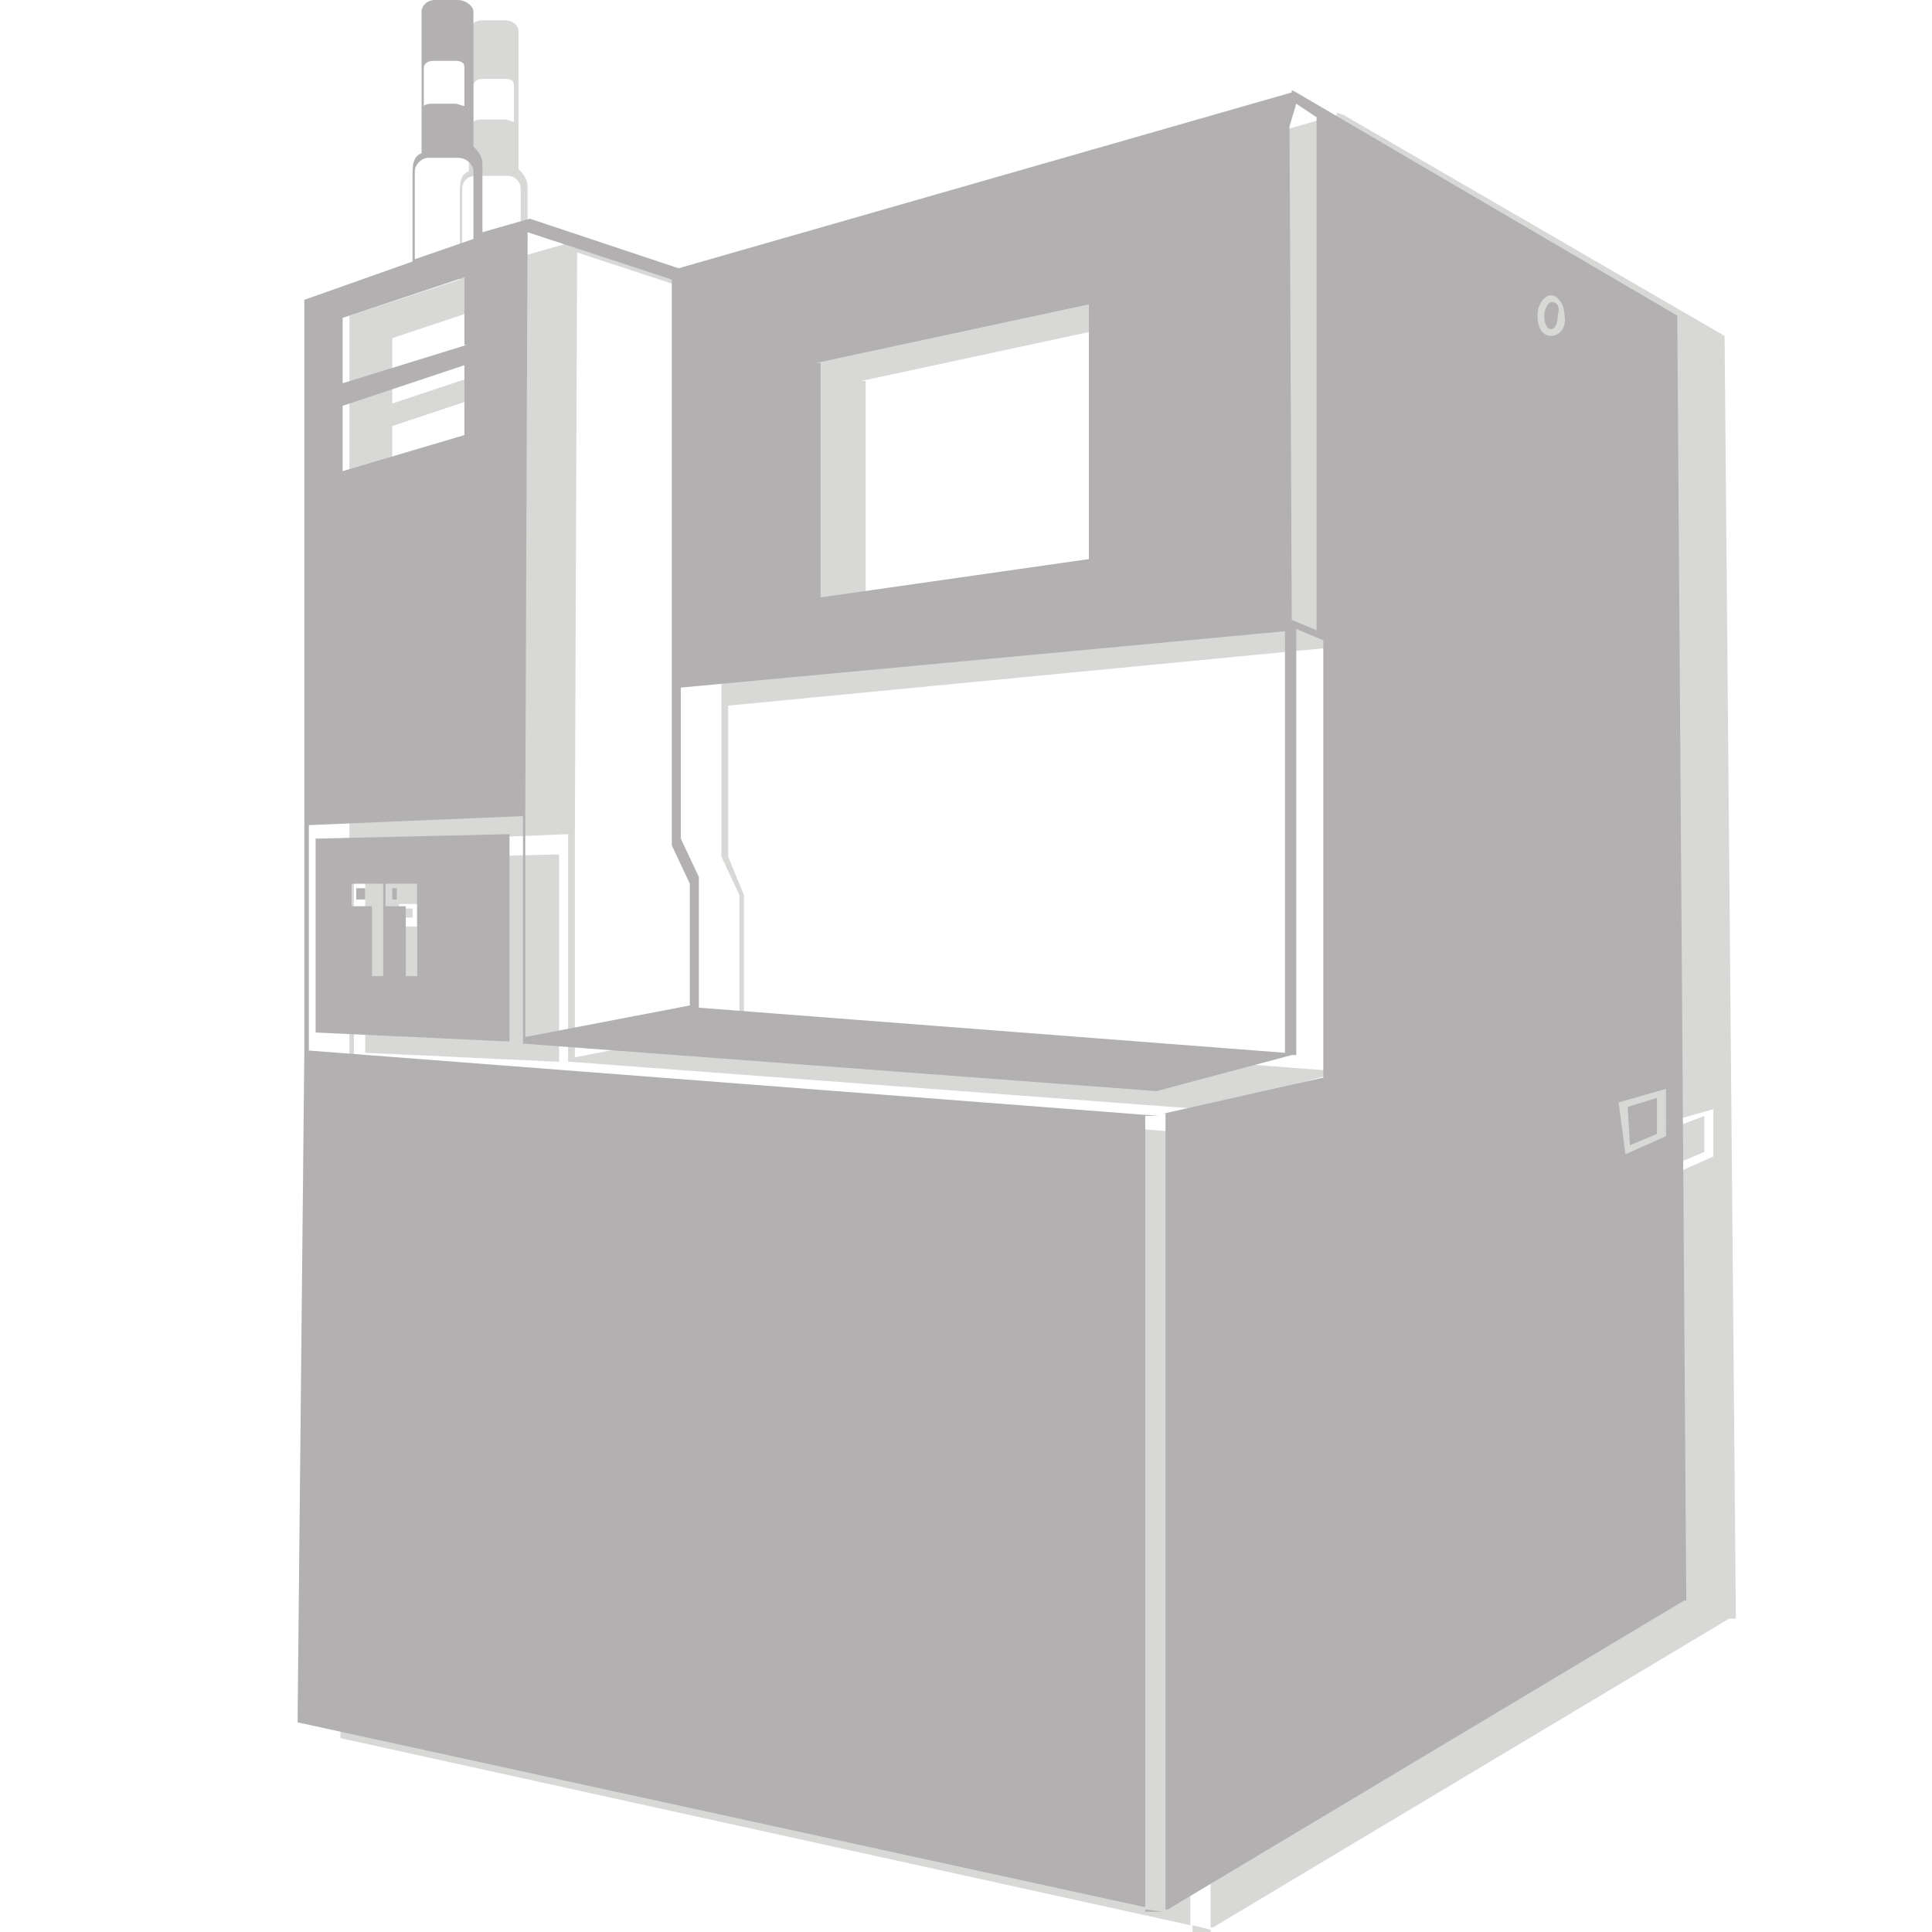
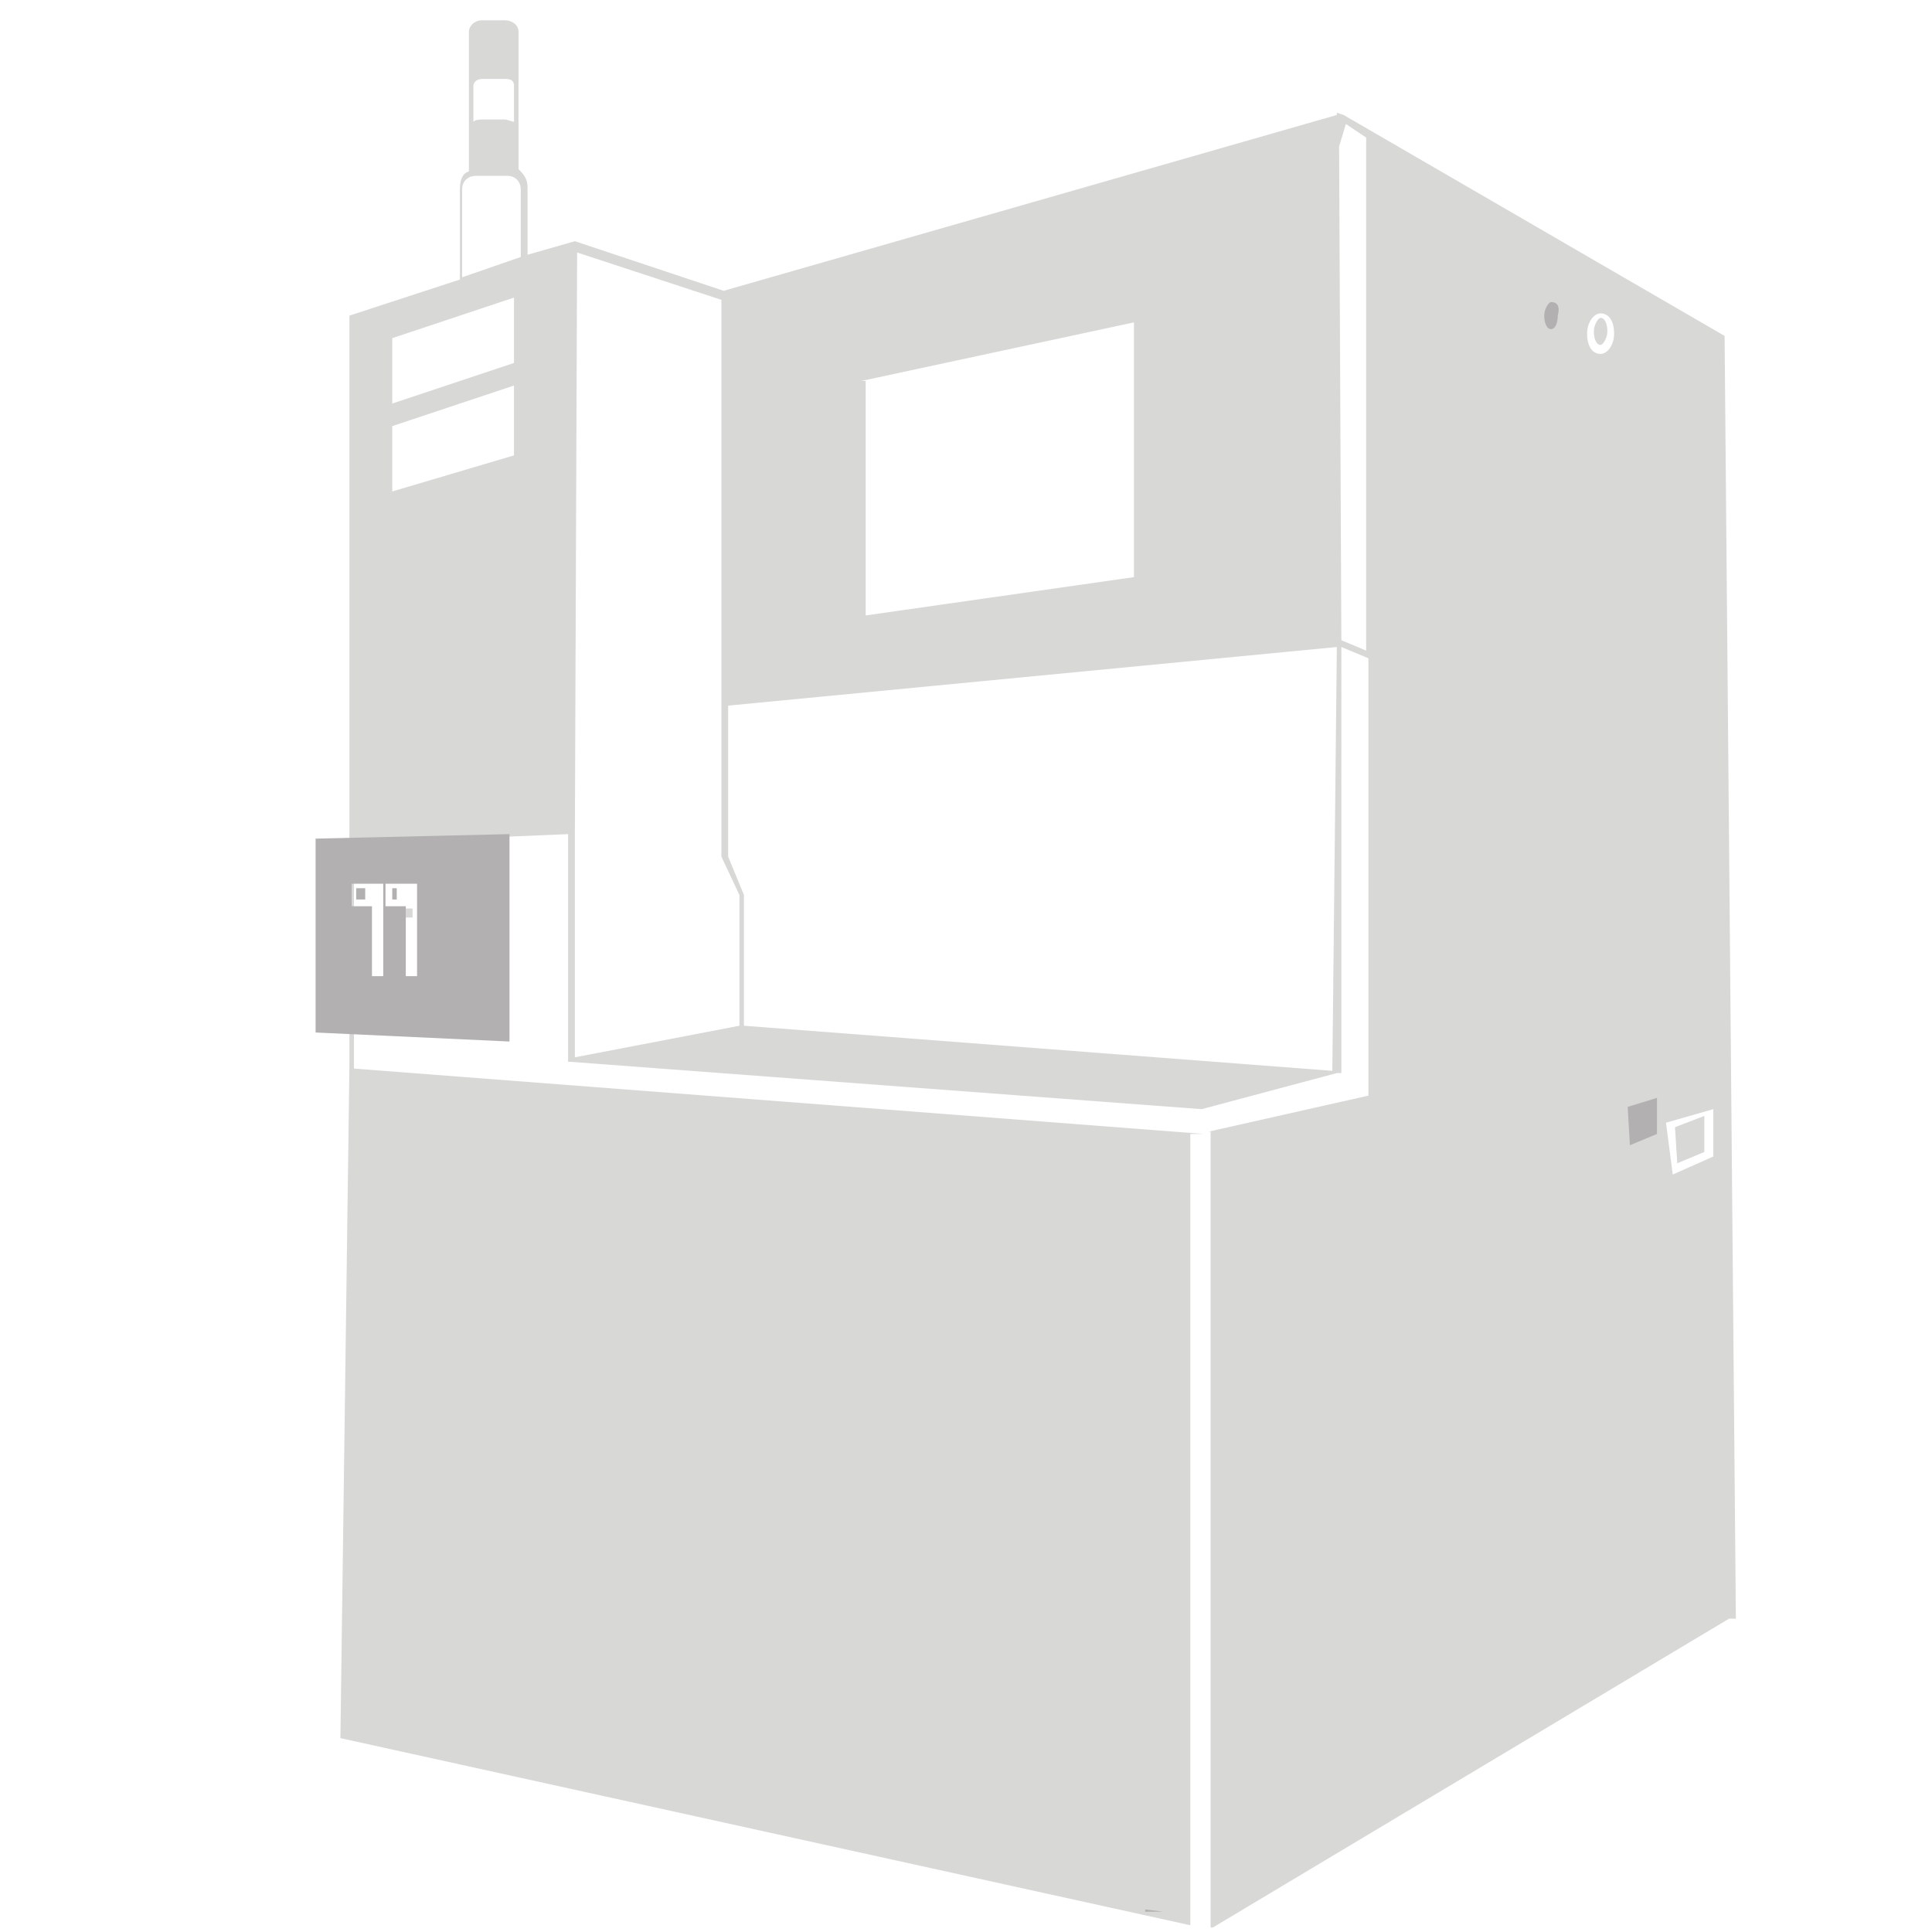
<svg xmlns="http://www.w3.org/2000/svg" version="1.1" id="圖層_1" x="0" y="0" viewBox="0 0 85.7 85.7" style="enable-background:new 0 0 85.7 85.7" xml:space="preserve">
  <style>.st0{fill:#d8d8d7}.st1{fill:#b2b0b0}</style>
  <path class="st0" d="M75.6 51.1v-1.6l-1.3.5.1 1.6z" />
  <path class="st0" d="M76.5 14.9 59.6 5.1l-.3-.1v.1l-27.2 7.8-6.6-2.2-2.1.6v-3c0-.3-.1-.5-.4-.8V1.4c0-.3-.3-.5-.6-.5h-1c-.4 0-.6.3-.6.5V7.6c-.3.1-.4.4-.4.8v4L15.5 14v33.2l-.4 29.9 37.7 8.3V50.3h.6l-37.7-2.9v-10l9.5-.4v10.1h.1l28 2.1 6-1.6h.2V28.7l1.2.5v19.4l-7.1 1.6h.1v35.3h.1l22.9-13.7h.3l-.5-56.9zM21 3.9v-.1c0-.1.1-.3.4-.3h1c.3 0 .4.1.4.3V5.4c-.1 0-.3-.1-.4-.1h-1c-.1 0-.3 0-.4.1V3.9zm1.8 16.3-5.4 1.6v-2.9l5.4-1.8v3.1zm0-4.1-5.4 1.8V15l5.4-1.8v2.9zm.3-4.7-2.6.9V8.4c0-.4.3-.6.6-.6h1.4c.4 0 .6.3.6.6v3zm15.1 5.5 12.1-2.6v11.3l-11.9 1.7V16.9h-.2zm-5.4 28.6-7.3 1.4V37.1l.1-25.9 6.4 2.1V38l.8 1.7v5.8zm26.3 2-26.1-2v-5.8l-.7-1.7v-6.7l27-2.6-.2 18.8zm1.6-18.6-1.2-.5-.1-21.9.3-1 .9.6v22.8h.1zM71 15.7c-.4 0-.6-.4-.6-.9s.3-.9.6-.9c.4 0 .6.4.6.9s-.3.9-.6.9zm5 35.6-1.8.8-.3-2.3 2.1-.6v2.1z" />
-   <path class="st0" d="M71 14.1c-.1 0-.3.3-.3.6s.1.6.3.6c.1 0 .3-.3.3-.6s-.1-.6-.3-.6zM18.7 40.5zM18.9 40.5zM20.1 40.5zM19.8 40.3h-.4v.4h.4zM18.3 40.3H18v.4h.4-.1zM20.3 40.5z" />
-   <path class="st0" d="M16.2 38.1v8.6l8.6.4v-9.2l-8.6.2zm3 2h.9v.3-.3h.5v4.1h-.5v-3.4.3h-.9v-1zm-1.5 0h.9v.3-.3h.4v4.1h-.5v-3.4.3h-.8v-1zm-.3.4zm-.3 0zM52.9 85.7h.8v-.1l-.8-.2z" />
+   <path class="st0" d="M71 14.1c-.1 0-.3.3-.3.6s.1.6.3.6c.1 0 .3-.3.3-.6s-.1-.6-.3-.6zM18.7 40.5zM18.9 40.5zM20.1 40.5zM19.8 40.3h-.4v.4h.4zM18.3 40.3H18v.4h.4-.1M20.3 40.5z" />
  <path class="st1" d="M73.5 50.3v-1.6l-1.3.4.1 1.7z" />
-   <path class="st1" d="M74.4 14 57.5 4.1l-.2-.1v.1l-27.2 7.8-6.6-2.2-2.1.6v-3c0-.3-.1-.5-.4-.8v-6c0-.2-.3-.5-.7-.5h-1c-.4 0-.6.3-.6.5v6.3c-.3.1-.4.4-.4.8v4l-4.8 1.7v33.2l-.3 29.9 37.6 8.2V49.5h.6l-37.7-2.9v-10l9.5-.4v10.1h.1l28 2.1 6-1.6h.2V27.9l1.2.5v19.4l-7.1 1.6h.1v35.3h.1L74.7 71h.1l-.4-57zM18.8 3.1V3c0-.1.1-.3.4-.3h1c.3 0 .4.1.4.3v1.7c-.1 0-.3-.1-.4-.1h-1c-.1 0-.3 0-.4.1V3.1zm1.8 16.2-5.4 1.6V18l5.4-1.8v3.1zm.1-4L15.2 17v-2.9l5.4-1.8v3h.1zm.3-4.7-2.6.9V7.6c0-.3.3-.6.6-.6h1.3c.4 0 .7.3.7.6v3zm15.2 5.5 12.1-2.6v11.3l-11.9 1.7V16.1h-.2zm-5.6 28.5L23.3 46V36.2l.1-25.9 6.4 2.1v25.1l.8 1.7v5.4zM57 46.7l-26-2v-5.8l-.8-1.7v-6.7L57 28v18.7zM58.5 28l-1.2-.5-.1-21.9.3-1 .9.6V28h.1zm10.3-13.1c-.4 0-.6-.4-.6-.9s.3-.9.6-.9.6.4.6.9c.1.5-.2.9-.6.9zm5.1 35.5-1.8.8-.3-2.3 2.1-.6v2.1z" />
  <path class="st1" d="M68.8 13.4c-.1 0-.3.3-.3.6s.1.6.3.6.3-.3.3-.6c.1-.4 0-.6-.3-.6zM16.4 39.7zM16.7 39.7zM18 39.7zM17.6 39.4h-.2v.5h.3-.1zM16.2 39.4h-.4v.5h.5-.1zM18.3 39.7z" />
  <path class="st1" d="M14 37.2v8.6l8.6.4V37l-8.6.2zm3.1 2h.9v.3-.3h.5v4.1H18v-3.4.3h-.9v-1zm-1.4 0h.8v.3-.3h.5v4.1h-.5v-3.4.3h-.9v-1h.1zm-.4.5zm-.3 0zM50.8 84.8h.8l-.8-.1z" />
</svg>